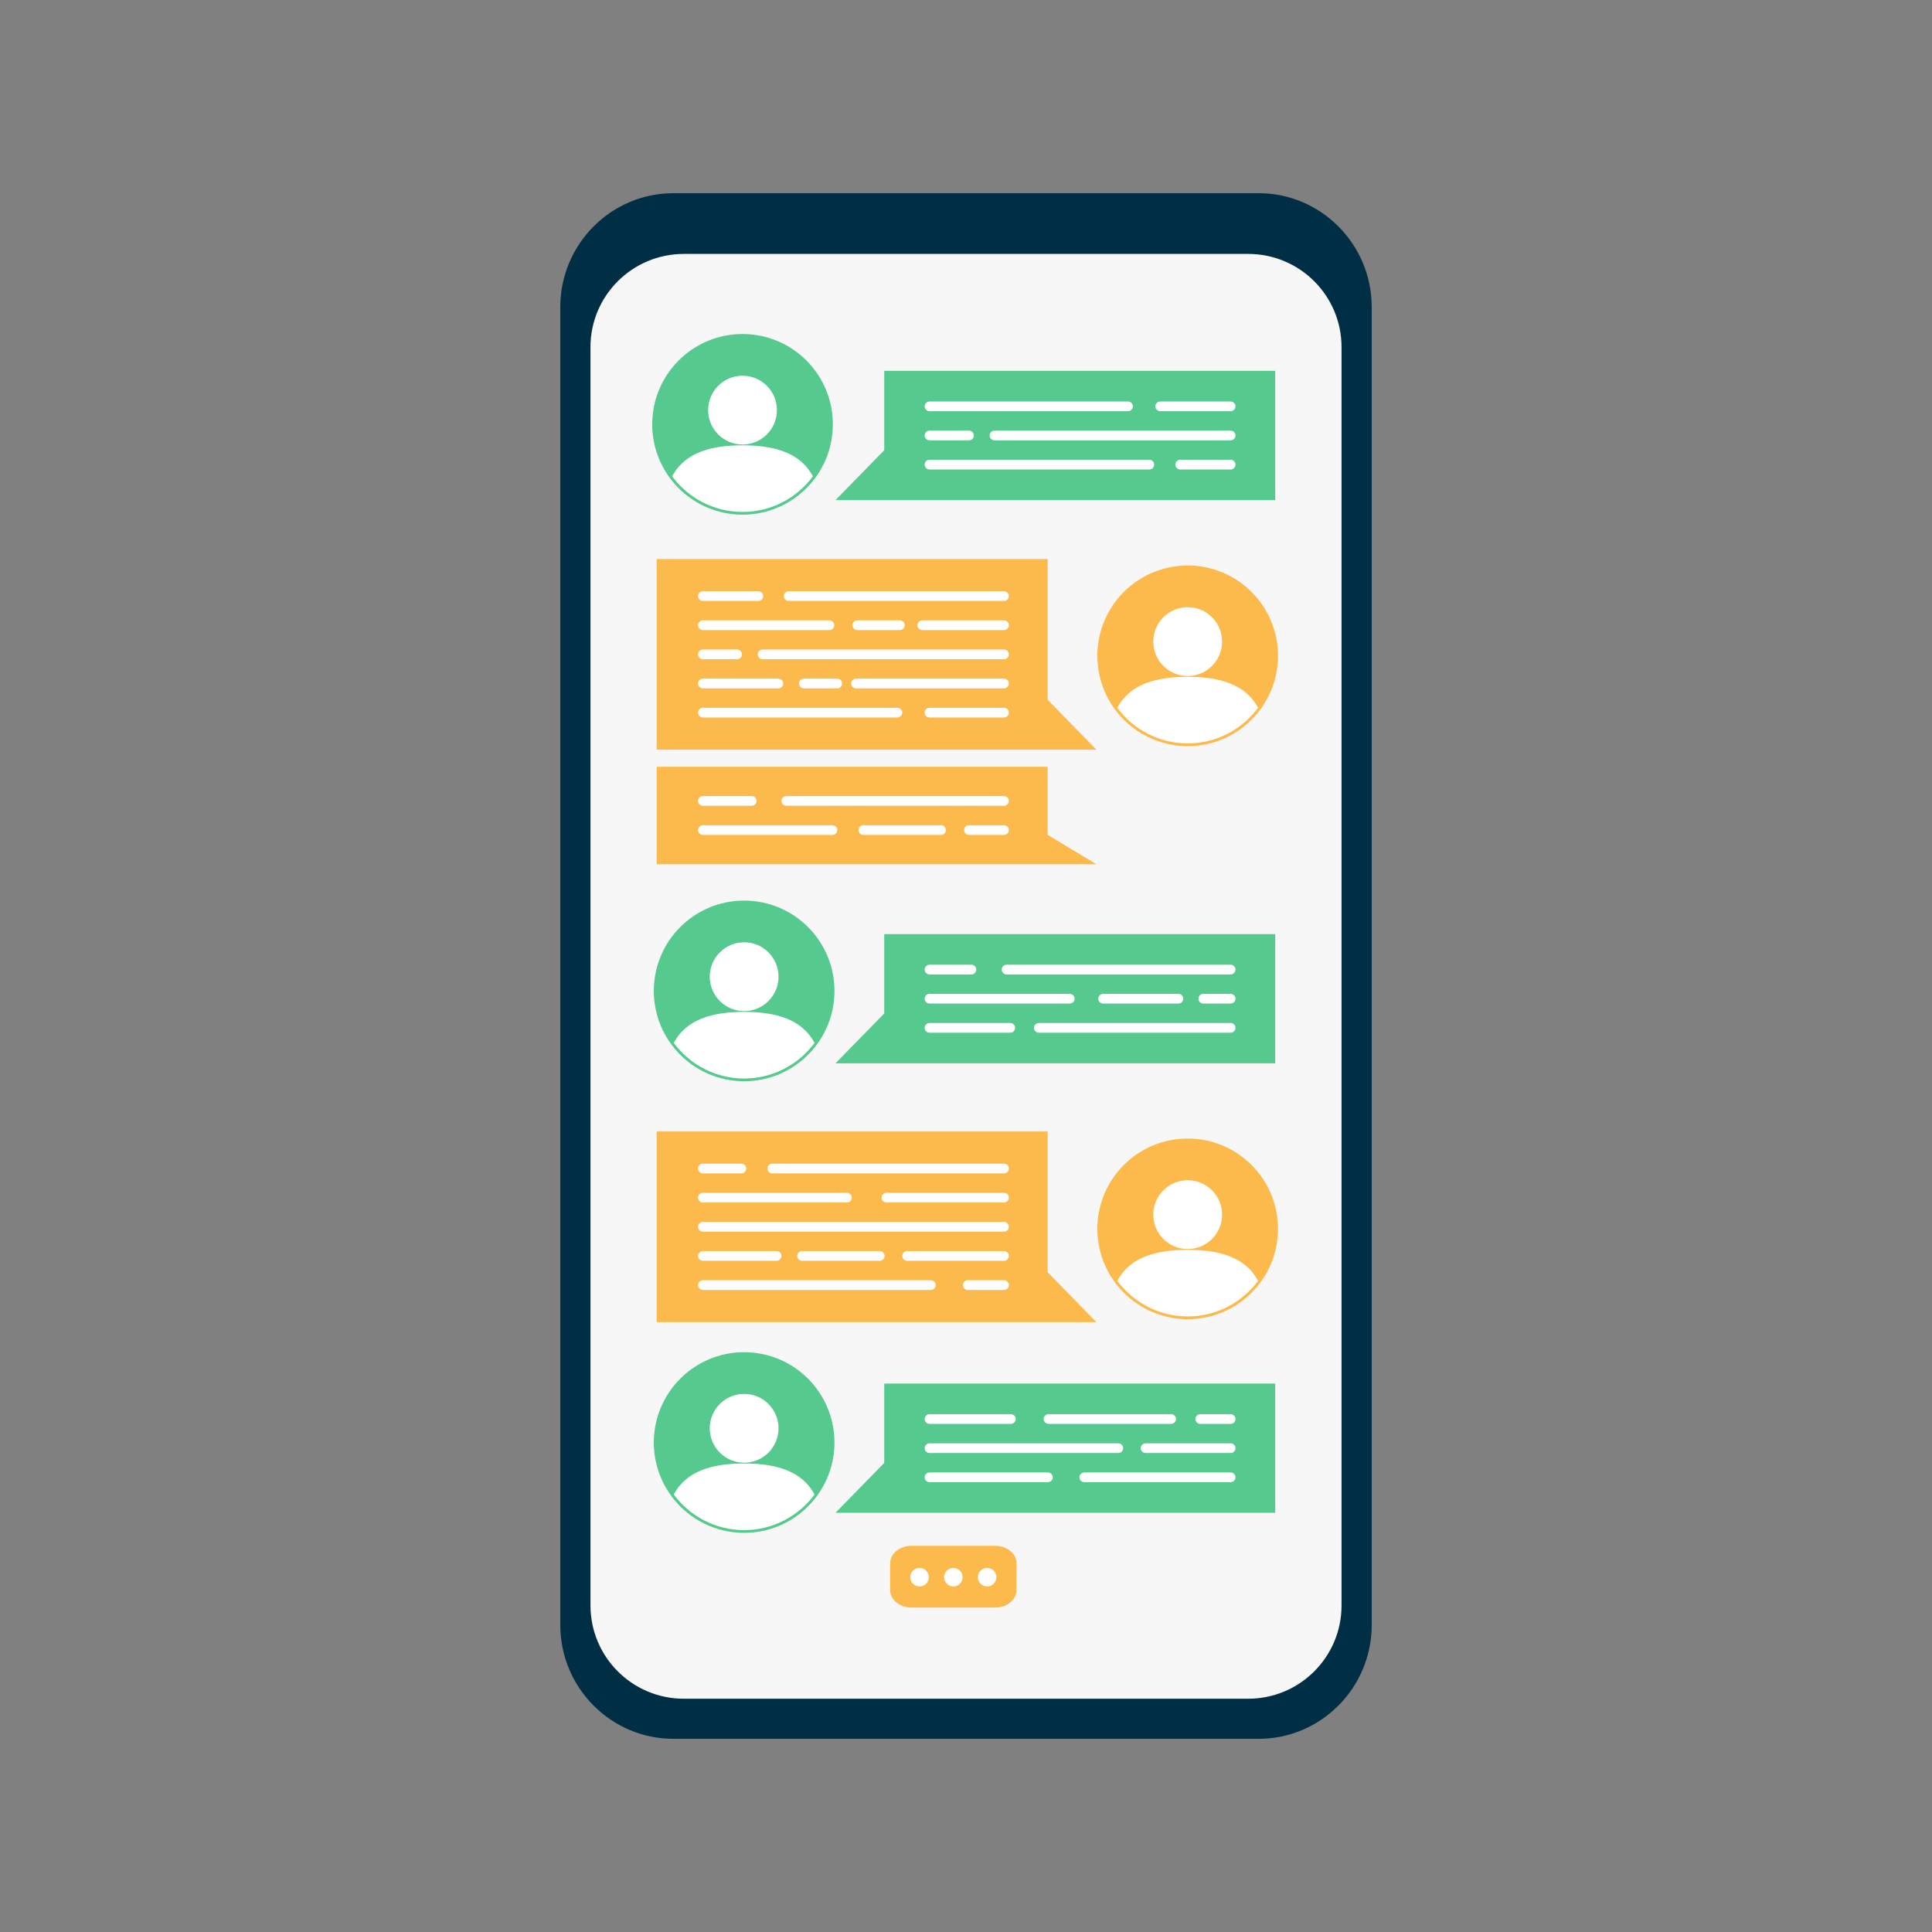
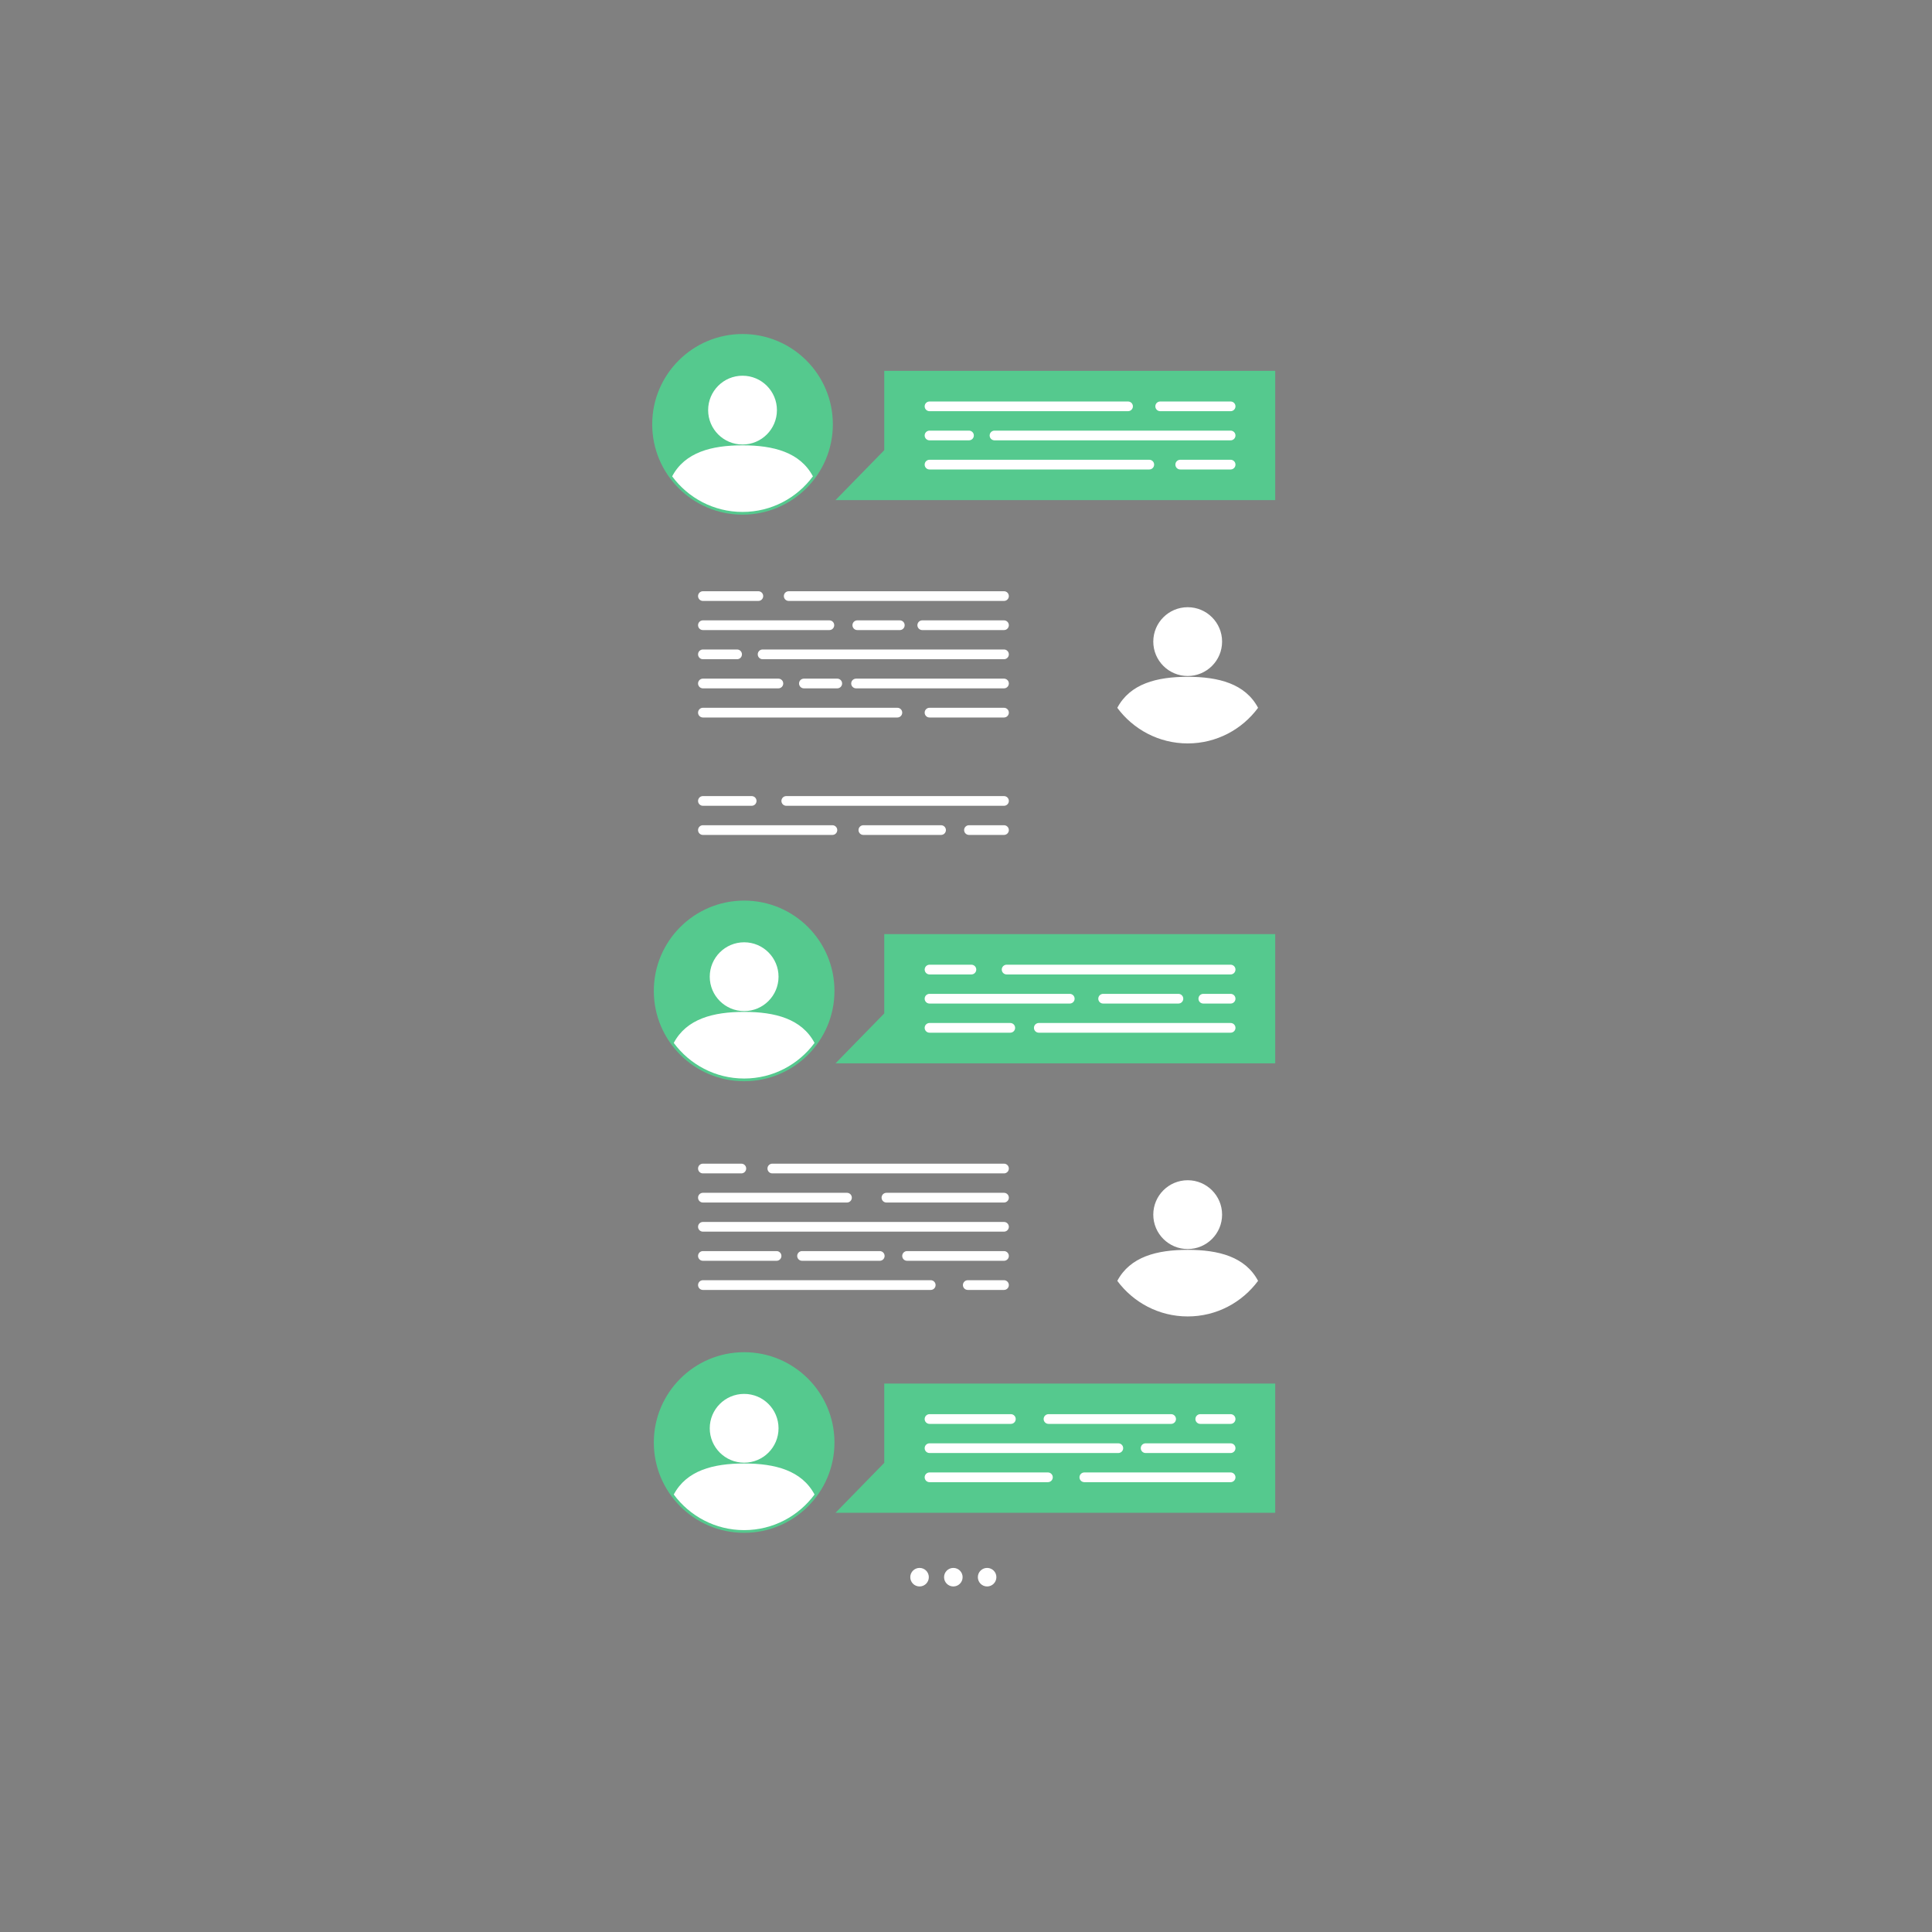
<svg xmlns="http://www.w3.org/2000/svg" width="500" zoomAndPan="magnify" viewBox="0 0 375 375" height="500" preserveAspectRatio="xMidYMid meet" version="1.0">
  <rect x="0" y="0" width="375" height="375" fill="#808080" stroke="none" />
  <defs>
    <clipPath id="fc0b122cbe">
-       <path d="M 108.75 37.5 L 266.25 37.5 L 266.25 337.5 L 108.75 337.5 Z M 108.75 37.5 " clip-rule="nonzero" />
-     </clipPath>
+       </clipPath>
  </defs>
  <g clip-path="url(#fc0b122cbe)">
-     <path fill="#002e45" d="M 130.691 337.5 C 118.594 337.5 108.75 327.59 108.75 315.395 L 108.75 59.609 C 108.75 47.418 118.594 37.5 130.691 37.5 L 244.312 37.5 C 256.41 37.5 266.25 47.418 266.25 59.609 L 266.25 315.395 C 266.25 327.59 256.41 337.5 244.312 337.5 Z M 130.691 337.5 " fill-opacity="1" fill-rule="nonzero" />
-   </g>
-   <path fill="#f7f7f7" d="M 114.609 67.383 C 114.609 57.387 122.727 49.285 132.738 49.285 L 242.266 49.285 C 252.277 49.285 260.391 57.387 260.391 67.383 L 260.391 311.621 C 260.391 321.617 252.277 329.723 242.266 329.723 L 132.738 329.723 C 122.727 329.723 114.613 321.617 114.613 311.621 L 114.613 67.383 Z M 114.609 67.383 " fill-opacity="1" fill-rule="nonzero" />
+     </g>
  <path fill="#55c98e" d="M 171.633 87.383 L 171.633 71.984 L 247.52 71.984 L 247.52 97.066 L 162.176 97.066 Z M 162.176 206.391 L 247.52 206.391 L 247.52 181.309 L 171.633 181.309 L 171.633 196.707 Z M 162.176 293.629 L 247.52 293.629 L 247.52 268.547 L 171.633 268.547 L 171.633 283.945 Z M 126.594 82.363 C 126.594 92.047 134.445 99.895 144.125 99.895 C 153.809 99.895 161.656 92.047 161.656 82.363 C 161.656 72.684 153.809 64.832 144.125 64.832 C 134.445 64.832 126.594 72.684 126.594 82.363 Z M 126.906 279.992 C 126.906 289.672 134.754 297.523 144.438 297.523 C 154.121 297.523 161.969 289.676 161.969 279.992 C 161.969 270.312 154.117 262.461 144.438 262.461 C 134.758 262.461 126.906 270.312 126.906 279.992 Z M 126.906 192.336 C 126.906 202.02 134.754 209.867 144.438 209.867 C 154.121 209.867 161.969 202.02 161.969 192.336 C 161.969 182.652 154.121 174.805 144.438 174.805 C 134.754 174.805 126.906 182.652 126.906 192.336 Z M 126.906 192.336 " fill-opacity="1" fill-rule="nonzero" />
-   <path fill="#fcba4c" d="M 172.777 303.441 C 172.777 301.562 174.629 300.035 176.91 300.035 L 193.176 300.035 C 195.457 300.035 197.309 301.562 197.309 303.441 L 197.309 308.621 C 197.309 310.504 195.457 312.027 193.176 312.027 L 176.91 312.027 C 174.629 312.027 172.777 310.504 172.777 308.621 Z M 203.348 135.824 L 203.348 108.512 L 127.461 108.512 L 127.461 145.512 L 212.805 145.512 Z M 203.348 246.938 L 203.348 219.621 L 127.461 219.621 L 127.461 256.621 L 212.805 256.621 Z M 203.348 162.039 L 203.348 148.828 L 127.461 148.828 L 127.461 167.746 L 212.805 167.746 Z M 212.996 238.52 C 212.996 248.199 220.848 256.051 230.531 256.051 C 240.211 256.051 248.062 248.199 248.062 238.52 C 248.062 228.84 240.215 220.988 230.531 220.988 C 220.848 220.988 212.996 228.84 212.996 238.52 Z M 212.996 127.293 C 212.996 136.977 220.848 144.824 230.531 144.824 C 240.211 144.824 248.062 136.977 248.062 127.293 C 248.062 117.613 240.215 109.762 230.531 109.762 C 220.848 109.762 212.996 117.613 212.996 127.293 Z M 212.996 127.293 " fill-opacity="1" fill-rule="nonzero" />
  <path fill="#ffffff" d="M 186.844 306.129 C 186.844 307.125 186.035 307.93 185.043 307.93 C 184.051 307.93 183.242 307.125 183.242 306.129 C 183.242 305.133 184.051 304.332 185.043 304.332 C 186.035 304.332 186.844 305.133 186.844 306.129 Z M 178.484 304.332 C 177.492 304.332 176.684 305.133 176.684 306.129 C 176.684 307.125 177.492 307.93 178.484 307.93 C 179.48 307.93 180.285 307.125 180.285 306.129 C 180.285 305.133 179.48 304.332 178.484 304.332 Z M 191.598 304.332 C 190.602 304.332 189.801 305.133 189.801 306.129 C 189.801 307.125 190.602 307.93 191.598 307.93 C 192.59 307.93 193.398 307.125 193.398 306.129 C 193.402 305.133 192.594 304.332 191.598 304.332 Z M 195.816 115.699 C 195.816 115.176 195.395 114.758 194.875 114.758 L 153.086 114.758 C 152.566 114.758 152.145 115.18 152.145 115.699 C 152.145 116.219 152.566 116.641 153.086 116.641 L 194.875 116.641 C 195.395 116.641 195.816 116.219 195.816 115.699 Z M 148.137 115.699 C 148.137 115.176 147.719 114.758 147.195 114.758 L 136.434 114.758 C 135.914 114.758 135.492 115.18 135.492 115.699 C 135.492 116.219 135.914 116.641 136.434 116.641 L 147.195 116.641 C 147.719 116.641 148.137 116.219 148.137 115.699 Z M 195.816 121.355 C 195.816 120.832 195.395 120.41 194.875 120.41 L 179.008 120.41 C 178.488 120.41 178.066 120.832 178.066 121.355 C 178.066 121.875 178.488 122.297 179.008 122.297 L 194.875 122.297 C 195.395 122.297 195.816 121.875 195.816 121.355 Z M 175.594 121.355 C 175.594 120.832 175.172 120.41 174.652 120.41 L 166.402 120.41 C 165.883 120.41 165.461 120.832 165.461 121.355 C 165.461 121.875 165.883 122.297 166.402 122.297 L 174.652 122.297 C 175.172 122.297 175.594 121.875 175.594 121.355 Z M 161.922 121.355 C 161.922 120.832 161.5 120.41 160.98 120.41 L 136.434 120.41 C 135.914 120.41 135.492 120.832 135.492 121.355 C 135.492 121.875 135.914 122.297 136.434 122.297 L 160.98 122.297 C 161.5 122.297 161.922 121.875 161.922 121.355 Z M 195.816 127.008 C 195.816 126.488 195.395 126.066 194.875 126.066 L 148.02 126.066 C 147.5 126.066 147.078 126.488 147.078 127.008 C 147.078 127.531 147.5 127.953 148.02 127.953 L 194.875 127.953 C 195.395 127.953 195.816 127.531 195.816 127.008 Z M 144.012 127.008 C 144.012 126.488 143.594 126.066 143.07 126.066 L 136.434 126.066 C 135.914 126.066 135.492 126.488 135.492 127.008 C 135.492 127.531 135.914 127.953 136.434 127.953 L 143.07 127.953 C 143.594 127.953 144.012 127.531 144.012 127.008 Z M 195.816 132.664 C 195.816 132.145 195.395 131.723 194.875 131.723 L 166.164 131.723 C 165.645 131.723 165.219 132.145 165.219 132.664 C 165.219 133.188 165.645 133.609 166.164 133.609 L 194.875 133.609 C 195.395 133.609 195.816 133.188 195.816 132.664 Z M 163.453 132.664 C 163.453 132.145 163.035 131.723 162.512 131.723 L 156.035 131.723 C 155.512 131.723 155.094 132.145 155.094 132.664 C 155.094 133.188 155.516 133.609 156.035 133.609 L 162.512 133.609 C 163.031 133.609 163.453 133.188 163.453 132.664 Z M 152.027 132.664 C 152.027 132.145 151.605 131.723 151.086 131.723 L 136.434 131.723 C 135.914 131.723 135.492 132.145 135.492 132.664 C 135.492 133.188 135.914 133.609 136.434 133.609 L 151.086 133.609 C 151.605 133.609 152.027 133.188 152.027 132.664 Z M 195.816 138.324 C 195.816 137.801 195.395 137.379 194.875 137.379 L 180.422 137.379 C 179.898 137.379 179.477 137.801 179.477 138.324 C 179.477 138.84 179.898 139.266 180.422 139.266 L 194.875 139.266 C 195.395 139.266 195.816 138.84 195.816 138.324 Z M 175.121 138.324 C 175.121 137.801 174.699 137.379 174.18 137.379 L 136.434 137.379 C 135.914 137.379 135.492 137.801 135.492 138.324 C 135.492 138.84 135.914 139.266 136.434 139.266 L 174.18 139.266 C 174.699 139.266 175.121 138.84 175.121 138.324 Z M 195.816 226.809 C 195.816 226.289 195.395 225.867 194.875 225.867 L 149.906 225.867 C 149.387 225.867 148.965 226.289 148.965 226.809 C 148.965 227.332 149.387 227.754 149.906 227.754 L 194.875 227.754 C 195.395 227.754 195.816 227.332 195.816 226.809 Z M 144.836 226.809 C 144.836 226.289 144.414 225.867 143.895 225.867 L 136.434 225.867 C 135.91 225.867 135.492 226.289 135.492 226.809 C 135.492 227.332 135.91 227.754 136.434 227.754 L 143.895 227.754 C 144.414 227.754 144.836 227.332 144.836 226.809 Z M 195.816 232.465 C 195.816 231.945 195.395 231.523 194.875 231.523 L 172.055 231.523 C 171.535 231.523 171.113 231.945 171.113 232.465 C 171.113 232.988 171.535 233.41 172.055 233.41 L 194.875 233.41 C 195.395 233.406 195.816 232.988 195.816 232.465 Z M 165.34 232.465 C 165.34 231.945 164.918 231.523 164.398 231.523 L 136.434 231.523 C 135.914 231.523 135.492 231.945 135.492 232.465 C 135.492 232.988 135.914 233.41 136.434 233.41 L 164.398 233.41 C 164.918 233.406 165.34 232.988 165.34 232.465 Z M 195.816 238.121 C 195.816 237.602 195.395 237.18 194.875 237.18 L 136.434 237.18 C 135.914 237.18 135.492 237.602 135.492 238.121 C 135.492 238.641 135.914 239.062 136.434 239.062 L 194.875 239.062 C 195.395 239.062 195.816 238.641 195.816 238.121 Z M 195.816 243.777 C 195.816 243.258 195.395 242.836 194.875 242.836 L 176.062 242.836 C 175.543 242.836 175.121 243.258 175.121 243.777 C 175.121 244.301 175.543 244.719 176.062 244.719 L 194.875 244.719 C 195.395 244.719 195.816 244.297 195.816 243.777 Z M 171.703 243.777 C 171.703 243.258 171.281 242.836 170.762 242.836 L 155.676 242.836 C 155.16 242.836 154.734 243.258 154.734 243.777 C 154.734 244.301 155.16 244.719 155.676 244.719 L 170.762 244.719 C 171.281 244.719 171.703 244.297 171.703 243.777 Z M 151.672 243.777 C 151.672 243.258 151.254 242.836 150.73 242.836 L 136.434 242.836 C 135.914 242.836 135.492 243.258 135.492 243.777 C 135.492 244.301 135.914 244.719 136.434 244.719 L 150.73 244.719 C 151.254 244.719 151.672 244.297 151.672 243.777 Z M 195.816 249.434 C 195.816 248.91 195.395 248.488 194.875 248.488 L 187.844 248.488 C 187.324 248.488 186.902 248.91 186.902 249.434 C 186.902 249.953 187.324 250.375 187.844 250.375 L 194.875 250.375 C 195.395 250.375 195.816 249.953 195.816 249.434 Z M 181.598 249.434 C 181.598 248.91 181.18 248.488 180.656 248.488 L 136.434 248.488 C 135.914 248.488 135.492 248.91 135.492 249.434 C 135.492 249.953 135.914 250.375 136.434 250.375 L 180.656 250.375 C 181.18 250.375 181.598 249.953 181.598 249.434 Z M 195.816 155.461 C 195.816 154.941 195.395 154.52 194.875 154.52 L 152.613 154.52 C 152.094 154.52 151.672 154.941 151.672 155.461 C 151.672 155.984 152.094 156.402 152.613 156.402 L 194.875 156.402 C 195.395 156.406 195.816 155.984 195.816 155.461 Z M 146.84 155.461 C 146.84 154.941 146.418 154.52 145.898 154.52 L 136.434 154.52 C 135.914 154.52 135.492 154.941 135.492 155.461 C 135.492 155.984 135.914 156.402 136.434 156.402 L 145.898 156.402 C 146.418 156.406 146.84 155.984 146.84 155.461 Z M 195.816 161.117 C 195.816 160.598 195.395 160.176 194.875 160.176 L 188.082 160.176 C 187.559 160.176 187.137 160.598 187.137 161.117 C 187.137 161.641 187.559 162.059 188.082 162.059 L 194.875 162.059 C 195.395 162.059 195.816 161.637 195.816 161.117 Z M 183.602 161.117 C 183.602 160.598 183.18 160.176 182.66 160.176 L 167.578 160.176 C 167.059 160.176 166.637 160.598 166.637 161.117 C 166.637 161.641 167.059 162.059 167.578 162.059 L 182.66 162.059 C 183.18 162.059 183.602 161.637 183.602 161.117 Z M 162.512 161.117 C 162.512 160.598 162.086 160.176 161.566 160.176 L 136.434 160.176 C 135.914 160.176 135.492 160.598 135.492 161.117 C 135.492 161.641 135.914 162.059 136.434 162.059 L 161.57 162.059 C 162.09 162.059 162.512 161.637 162.512 161.117 Z M 219.895 78.871 C 219.895 78.348 219.473 77.93 218.949 77.93 L 180.422 77.93 C 179.898 77.93 179.477 78.348 179.477 78.871 C 179.477 79.391 179.898 79.812 180.422 79.812 L 218.949 79.812 C 219.469 79.812 219.895 79.391 219.895 78.871 Z M 239.805 78.871 C 239.805 78.348 239.383 77.93 238.863 77.93 L 225.195 77.93 C 224.672 77.93 224.25 78.348 224.25 78.871 C 224.25 79.391 224.672 79.812 225.195 79.812 L 238.863 79.812 C 239.383 79.812 239.805 79.391 239.805 78.871 Z M 189.023 84.527 C 189.023 84.008 188.602 83.586 188.082 83.586 L 180.422 83.586 C 179.898 83.586 179.477 84.008 179.477 84.527 C 179.477 85.047 179.898 85.469 180.422 85.469 L 188.078 85.469 C 188.602 85.469 189.023 85.047 189.023 84.527 Z M 239.805 84.527 C 239.805 84.008 239.383 83.586 238.863 83.586 L 193.031 83.586 C 192.512 83.586 192.09 84.008 192.09 84.527 C 192.09 85.047 192.512 85.469 193.031 85.469 L 238.863 85.469 C 239.383 85.469 239.805 85.047 239.805 84.527 Z M 224.016 90.18 C 224.016 89.66 223.598 89.238 223.074 89.238 L 180.422 89.238 C 179.898 89.238 179.477 89.66 179.477 90.18 C 179.477 90.703 179.898 91.125 180.422 91.125 L 223.074 91.125 C 223.594 91.125 224.016 90.703 224.016 90.18 Z M 239.805 90.18 C 239.805 89.66 239.383 89.238 238.863 89.238 L 229.086 89.238 C 228.562 89.238 228.141 89.66 228.141 90.18 C 228.141 90.703 228.562 91.125 229.086 91.125 L 238.863 91.125 C 239.383 91.125 239.805 90.703 239.805 90.18 Z M 189.492 188.191 C 189.492 187.672 189.07 187.25 188.551 187.25 L 180.422 187.25 C 179.902 187.25 179.48 187.676 179.48 188.191 C 179.48 188.715 179.902 189.137 180.422 189.137 L 188.551 189.137 C 189.07 189.137 189.492 188.715 189.492 188.191 Z M 239.805 188.191 C 239.805 187.672 239.383 187.25 238.863 187.25 L 195.383 187.25 C 194.863 187.25 194.441 187.676 194.441 188.191 C 194.441 188.715 194.863 189.137 195.383 189.137 L 238.863 189.137 C 239.383 189.137 239.805 188.715 239.805 188.191 Z M 208.582 193.848 C 208.582 193.328 208.16 192.906 207.641 192.906 L 180.422 192.906 C 179.898 192.906 179.477 193.328 179.477 193.848 C 179.477 194.371 179.898 194.789 180.422 194.789 L 207.641 194.789 C 208.156 194.789 208.582 194.371 208.582 193.848 Z M 229.672 193.848 C 229.672 193.328 229.25 192.906 228.727 192.906 L 214.121 192.906 C 213.598 192.906 213.176 193.328 213.176 193.848 C 213.176 194.371 213.598 194.789 214.121 194.789 L 228.727 194.789 C 229.25 194.789 229.672 194.371 229.672 193.848 Z M 239.805 193.848 C 239.805 193.328 239.383 192.906 238.863 192.906 L 233.562 192.906 C 233.039 192.906 232.621 193.328 232.621 193.848 C 232.621 194.371 233.039 194.789 233.562 194.789 L 238.863 194.789 C 239.383 194.789 239.805 194.371 239.805 193.848 Z M 197.035 199.504 C 197.035 198.984 196.613 198.562 196.094 198.562 L 180.422 198.562 C 179.898 198.562 179.477 198.984 179.477 199.504 C 179.477 200.027 179.898 200.445 180.422 200.445 L 196.094 200.445 C 196.613 200.445 197.035 200.027 197.035 199.504 Z M 239.805 199.504 C 239.805 198.984 239.383 198.562 238.863 198.562 L 201.629 198.562 C 201.109 198.562 200.688 198.984 200.688 199.504 C 200.688 200.027 201.109 200.445 201.629 200.445 L 238.863 200.445 C 239.383 200.445 239.805 200.027 239.805 199.504 Z M 197.152 275.434 C 197.152 274.914 196.73 274.488 196.211 274.488 L 180.422 274.488 C 179.898 274.488 179.477 274.914 179.477 275.434 C 179.477 275.957 179.898 276.375 180.422 276.375 L 196.211 276.375 C 196.73 276.375 197.152 275.957 197.152 275.434 Z M 228.258 275.434 C 228.258 274.914 227.836 274.488 227.316 274.488 L 203.516 274.488 C 202.992 274.488 202.57 274.914 202.57 275.434 C 202.57 275.957 202.992 276.375 203.516 276.375 L 227.316 276.375 C 227.836 276.375 228.258 275.957 228.258 275.434 Z M 239.805 275.434 C 239.805 274.914 239.383 274.488 238.863 274.488 L 232.969 274.488 C 232.449 274.488 232.027 274.914 232.027 275.434 C 232.027 275.957 232.449 276.375 232.969 276.375 L 238.863 276.375 C 239.383 276.375 239.805 275.957 239.805 275.434 Z M 218.008 281.09 C 218.008 280.566 217.586 280.148 217.066 280.148 L 180.422 280.148 C 179.898 280.148 179.477 280.566 179.477 281.09 C 179.477 281.613 179.898 282.031 180.422 282.031 L 217.066 282.031 C 217.586 282.031 218.008 281.609 218.008 281.09 Z M 239.805 281.09 C 239.805 280.566 239.383 280.148 238.863 280.148 L 222.367 280.148 C 221.844 280.148 221.422 280.566 221.422 281.09 C 221.422 281.613 221.844 282.031 222.367 282.031 L 238.863 282.031 C 239.383 282.031 239.805 281.609 239.805 281.09 Z M 204.344 286.746 C 204.344 286.223 203.922 285.801 203.398 285.801 L 180.422 285.801 C 179.898 285.801 179.477 286.223 179.477 286.746 C 179.477 287.266 179.898 287.688 180.422 287.688 L 203.398 287.688 C 203.918 287.688 204.344 287.266 204.344 286.746 Z M 239.805 286.746 C 239.805 286.223 239.383 285.801 238.863 285.801 L 210.469 285.801 C 209.949 285.801 209.527 286.223 209.527 286.746 C 209.527 287.266 209.949 287.688 210.469 287.688 L 238.863 287.688 C 239.383 287.688 239.805 287.266 239.805 286.746 Z M 144.125 72.926 C 140.438 72.926 137.449 75.918 137.449 79.605 C 137.449 83.293 140.438 86.281 144.125 86.281 C 147.812 86.281 150.801 83.293 150.801 79.605 C 150.801 75.918 147.812 72.926 144.125 72.926 Z M 157.785 92.457 C 155.301 87.777 150.125 86.438 144.125 86.438 C 138.121 86.438 132.949 87.777 130.465 92.457 C 133.562 96.645 138.52 99.367 144.125 99.367 C 149.734 99.367 154.688 96.645 157.785 92.457 Z M 230.531 229.082 C 226.844 229.082 223.852 232.074 223.852 235.758 C 223.852 239.449 226.844 242.438 230.531 242.438 C 234.219 242.438 237.207 239.449 237.207 235.758 C 237.207 232.074 234.219 229.082 230.531 229.082 Z M 244.191 248.613 C 241.707 243.934 236.531 242.594 230.531 242.594 C 224.527 242.594 219.355 243.934 216.867 248.613 C 219.965 252.797 224.926 255.52 230.531 255.52 C 236.137 255.523 241.094 252.797 244.191 248.613 Z M 144.438 270.555 C 140.75 270.555 137.762 273.543 137.762 277.23 C 137.762 280.922 140.75 283.906 144.438 283.906 C 148.129 283.906 151.113 280.922 151.113 277.23 C 151.113 273.543 148.129 270.555 144.438 270.555 Z M 158.102 290.086 C 155.617 285.406 150.441 284.062 144.438 284.062 C 138.438 284.062 133.262 285.406 130.777 290.086 C 133.875 294.27 138.836 296.996 144.438 296.996 C 150.047 296.996 155 294.27 158.102 290.086 Z M 144.441 182.898 C 140.754 182.898 137.762 185.891 137.762 189.578 C 137.762 193.262 140.75 196.254 144.441 196.254 C 148.129 196.254 151.113 193.262 151.113 189.578 C 151.113 185.891 148.125 182.898 144.441 182.898 Z M 158.102 202.43 C 155.617 197.75 150.441 196.406 144.438 196.406 C 138.438 196.406 133.262 197.75 130.777 202.43 C 133.875 206.613 138.832 209.34 144.438 209.34 C 150.047 209.34 155.004 206.613 158.102 202.43 Z M 230.531 117.859 C 226.844 117.859 223.852 120.848 223.852 124.535 C 223.852 128.223 226.844 131.211 230.531 131.211 C 234.215 131.211 237.207 128.223 237.207 124.535 C 237.207 120.848 234.219 117.859 230.531 117.859 Z M 244.191 137.387 C 241.707 132.707 236.531 131.367 230.527 131.367 C 224.527 131.367 219.355 132.707 216.867 137.387 C 219.965 141.574 224.926 144.297 230.531 144.297 C 236.137 144.297 241.094 141.574 244.191 137.387 Z M 244.191 137.387 " fill-opacity="1" fill-rule="nonzero" />
</svg>